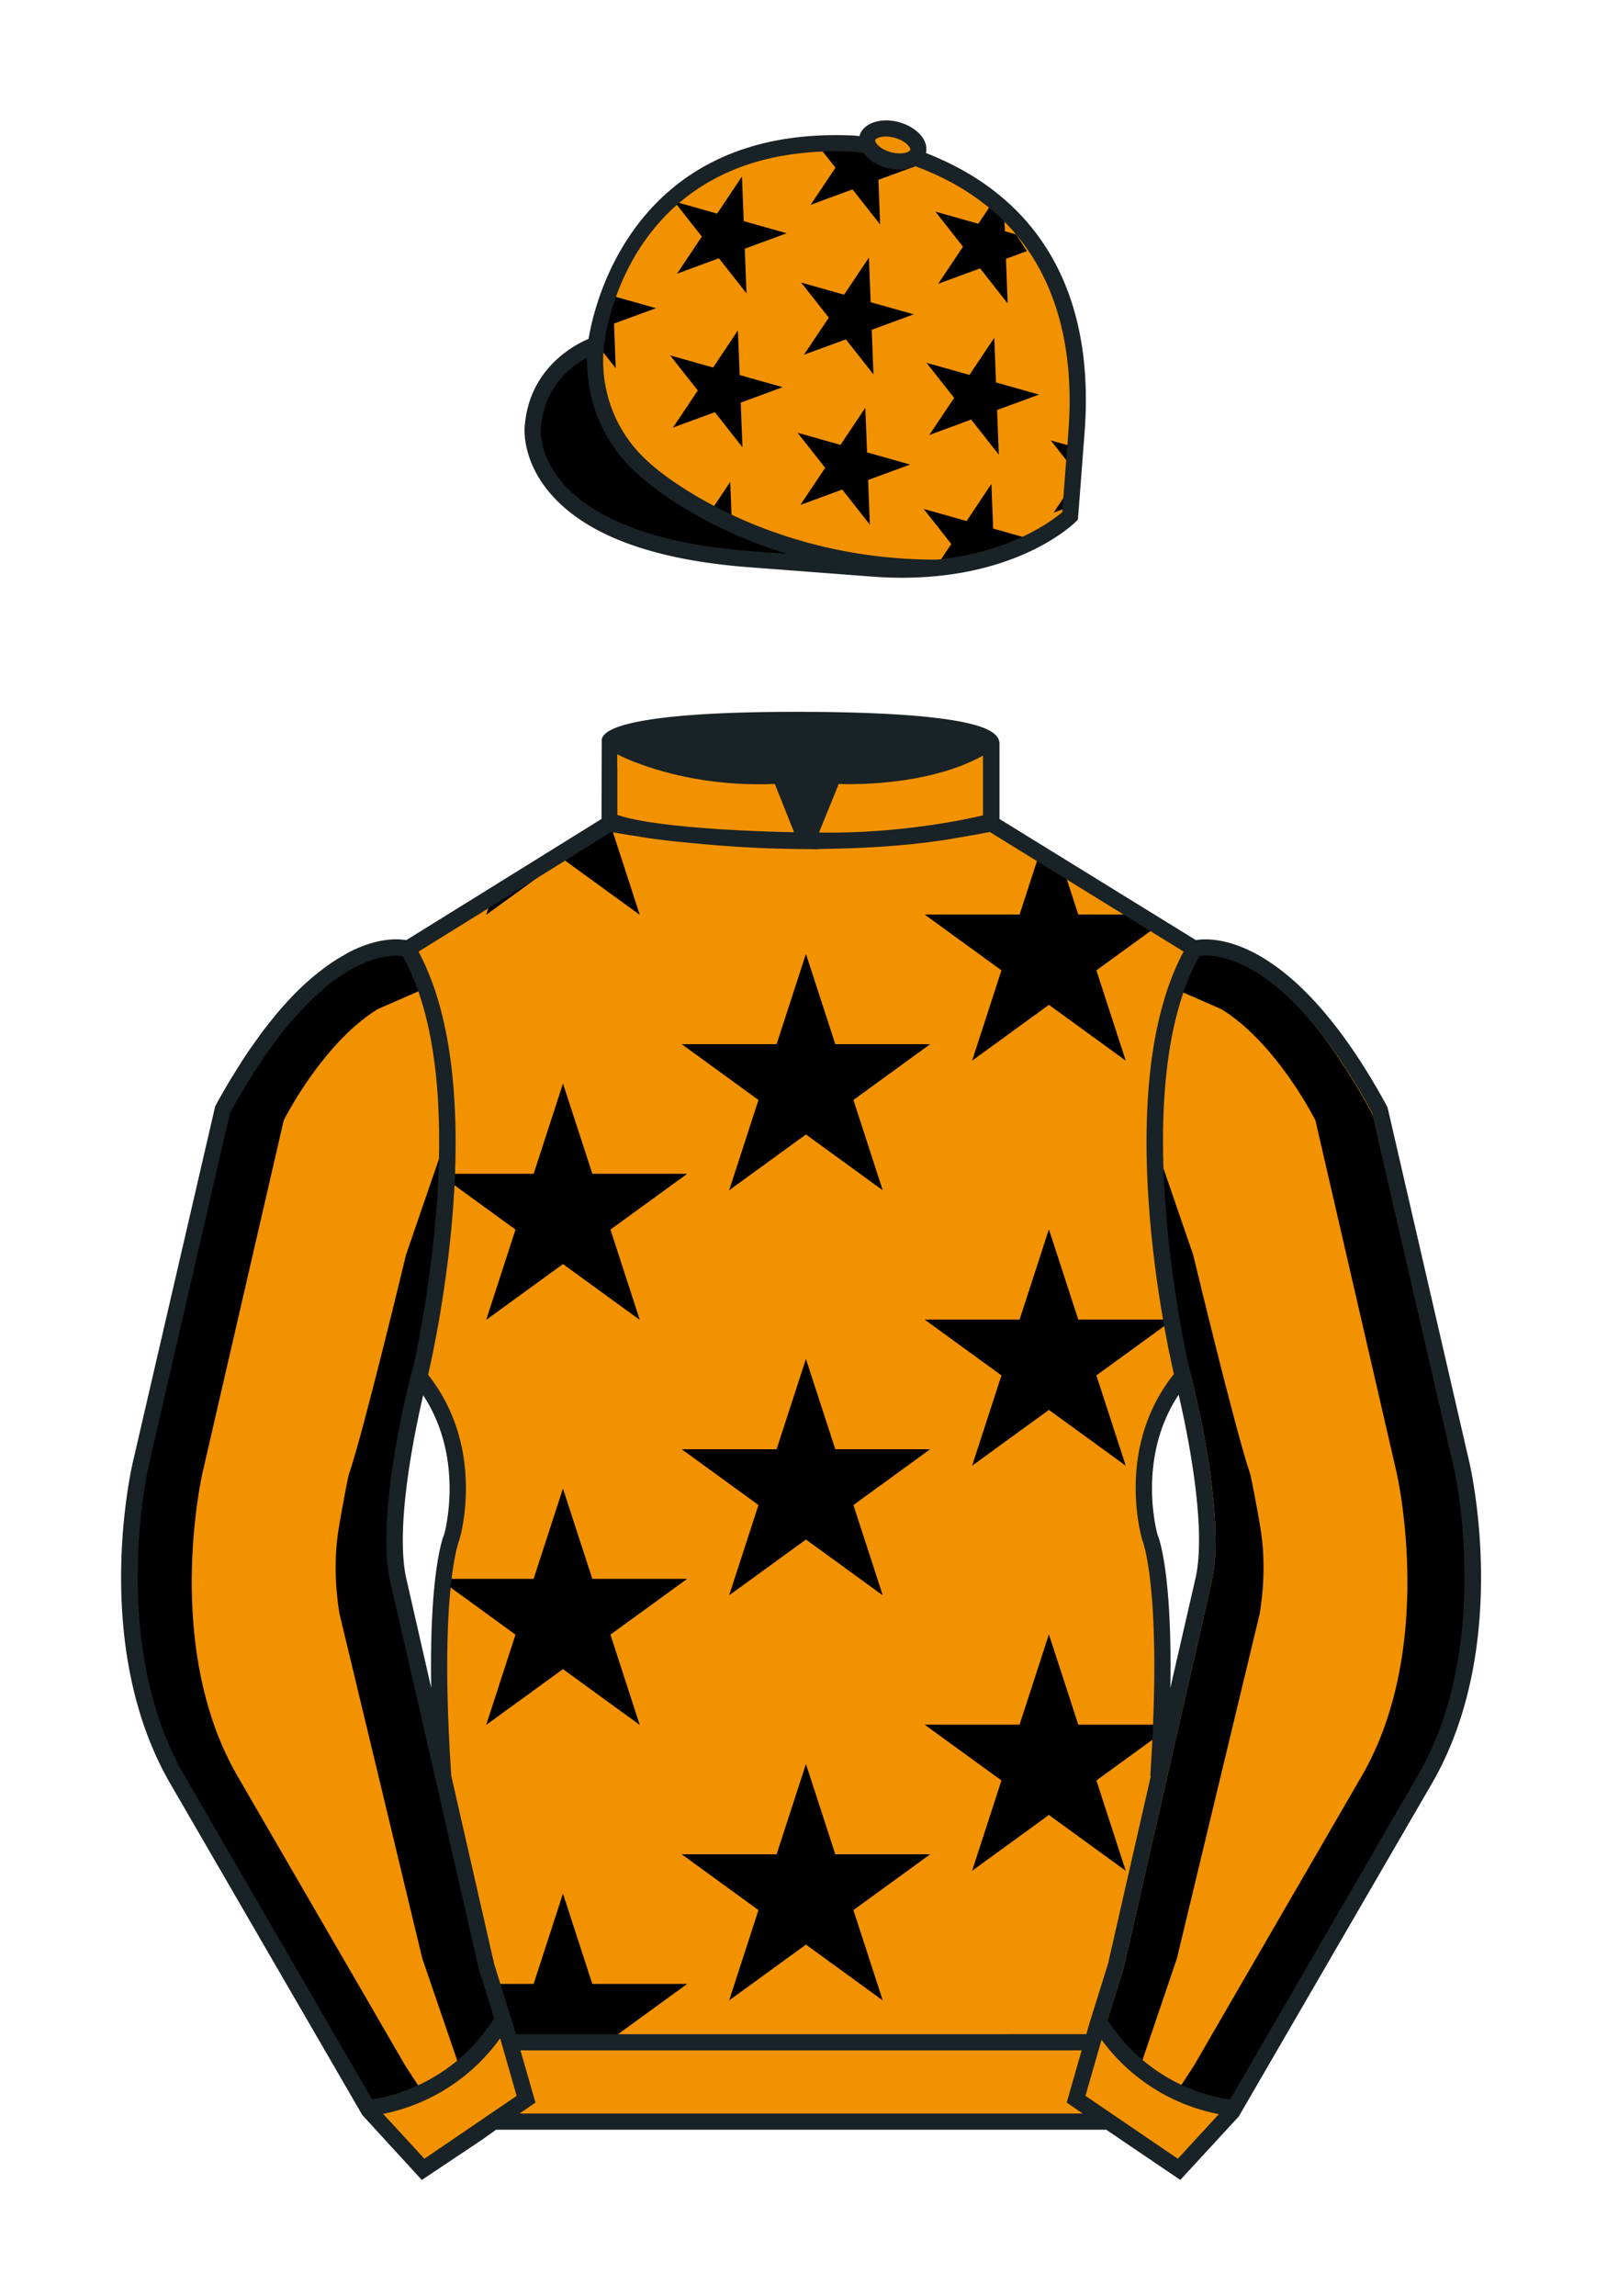
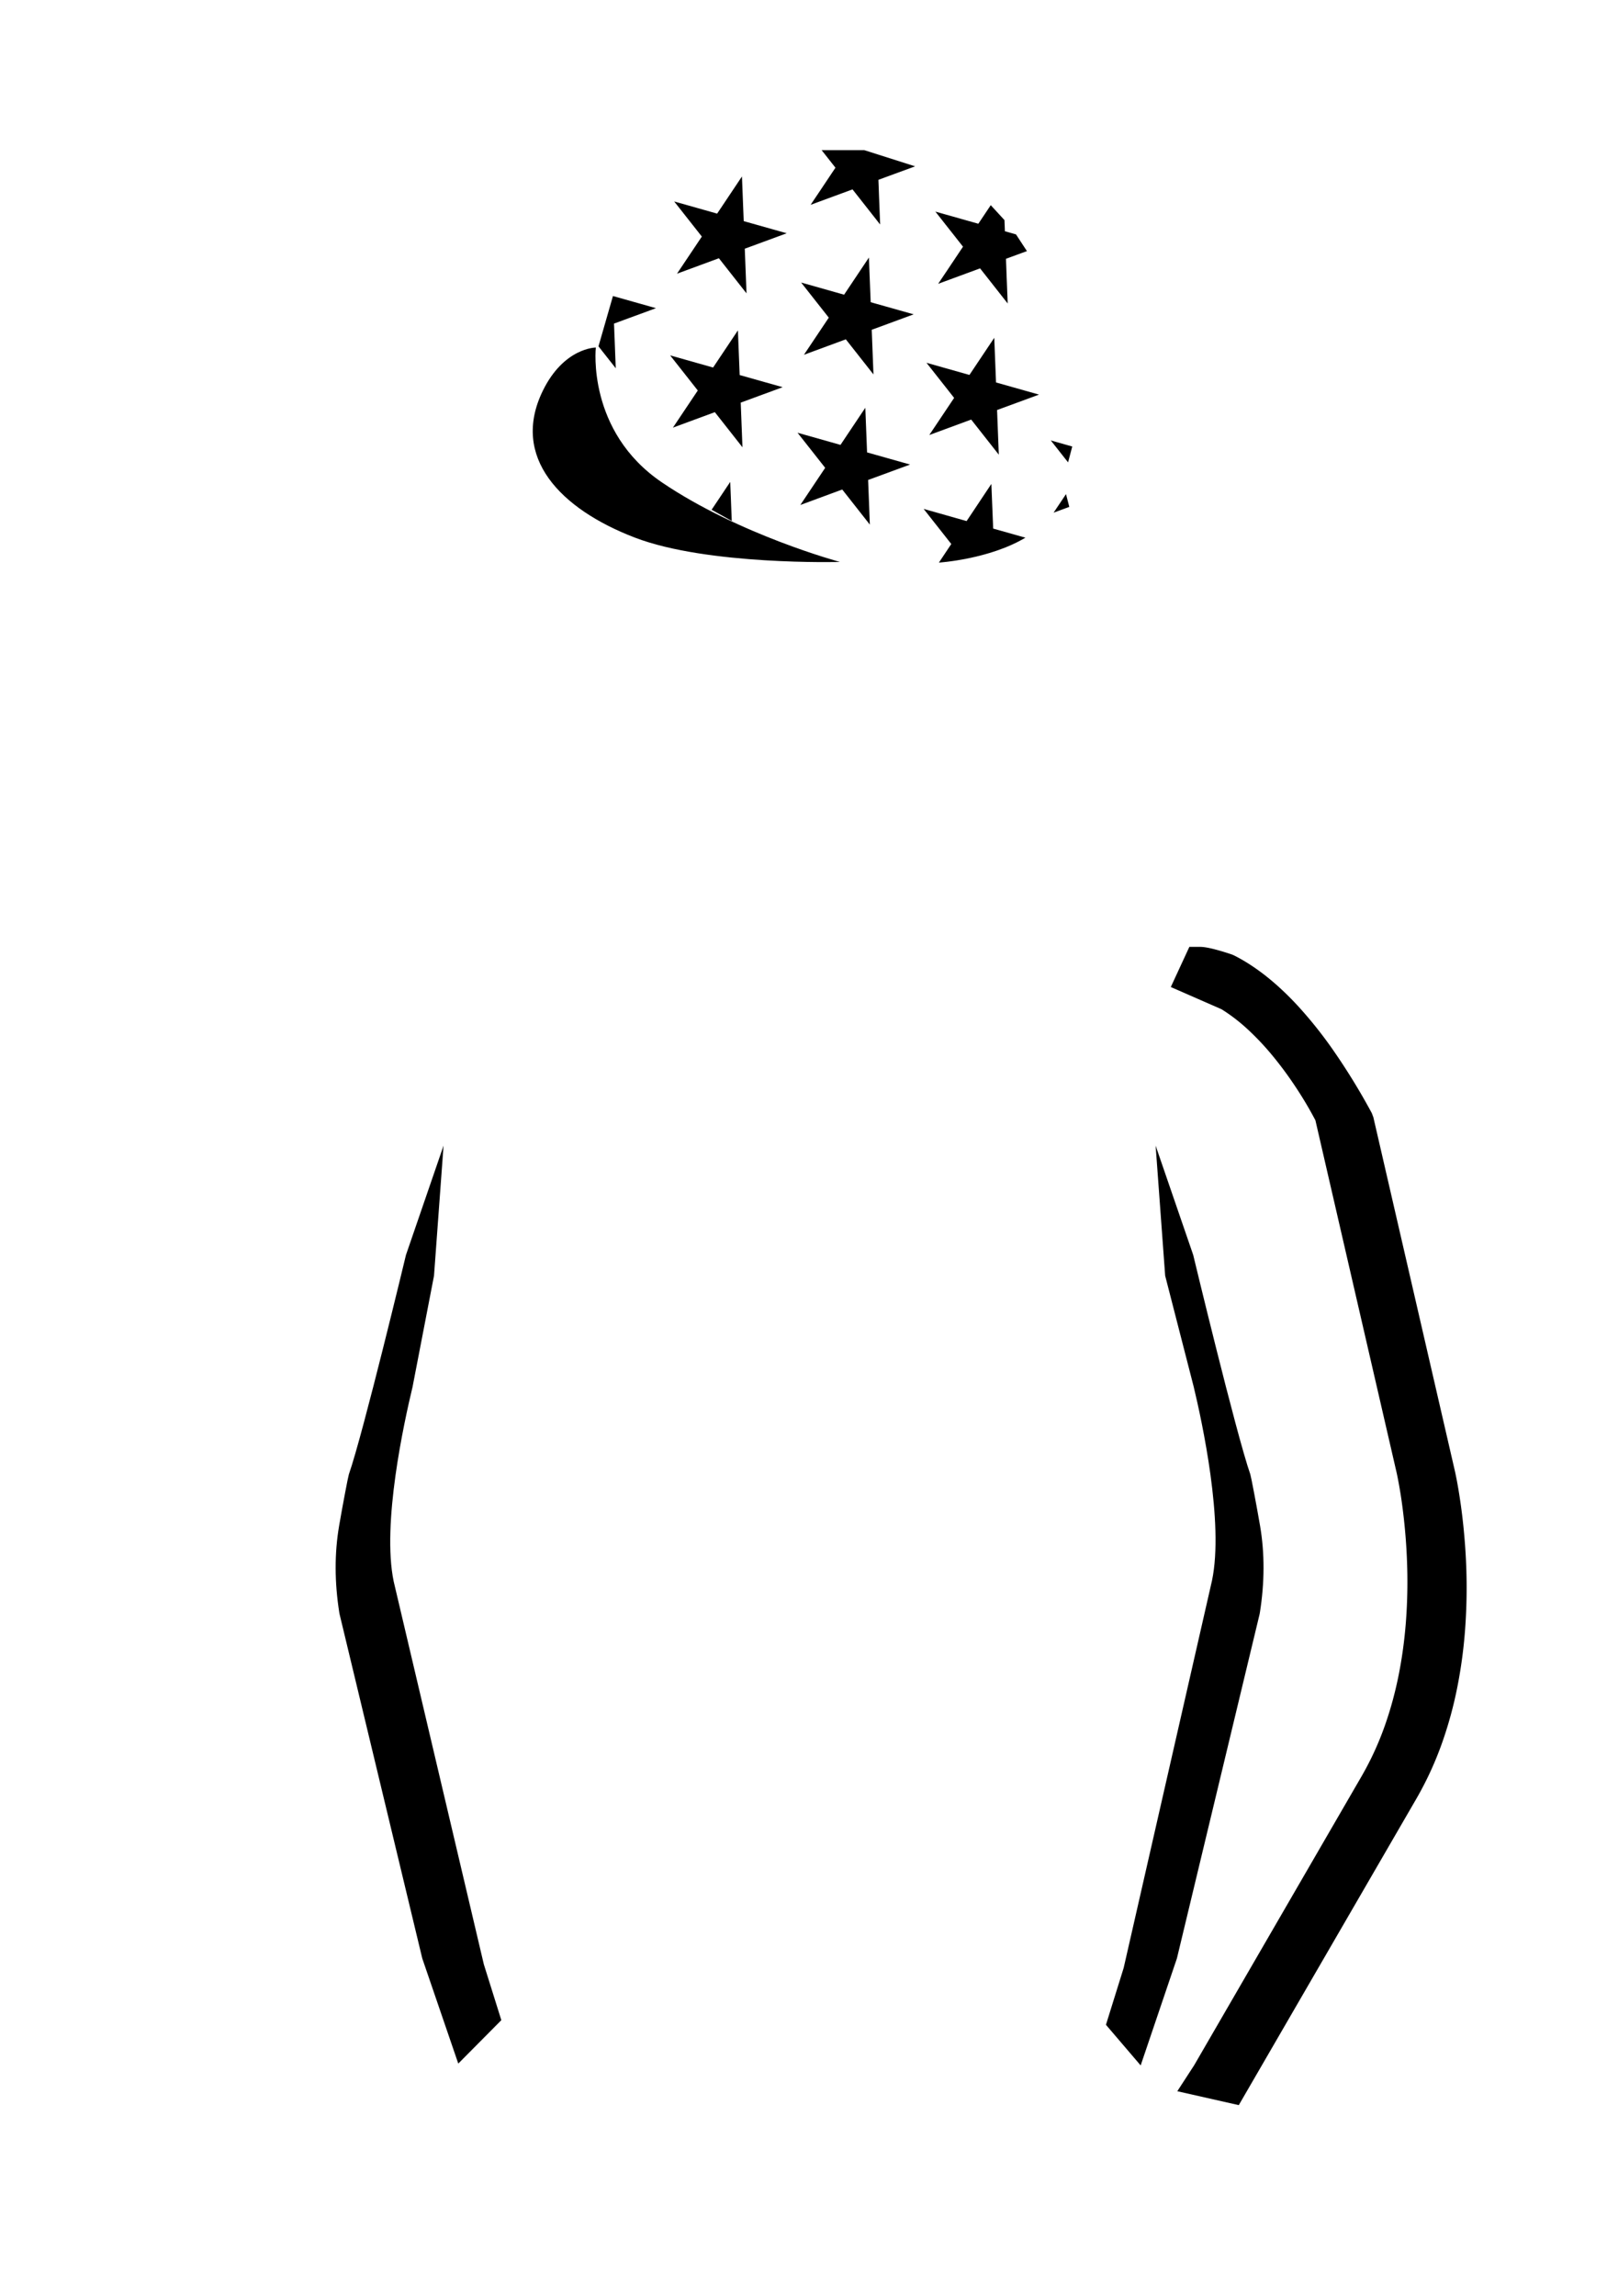
<svg xmlns="http://www.w3.org/2000/svg" viewBox="0 0 99.213 141.732">
-   <path d="M90.215 90.314L85.19 68.519c-6.287-11.574-11.451-9.961-11.451-9.961l-12.533-7.73v-4.917s.098-.369-1.357-.737c-1.457-.369-4.467-.737-10.689-.737-5.586 0-8.467.328-9.95.655-1.484.328-1.571.655-1.571.655v5.08l-6.229 3.865-6.228 3.865s-.074-.019-.202-.038c-.993-.156-5.68-.259-11.255 10.002L8.7 90.316s-2.624 11.088 2.23 19.498l11.871 20.482 3.317 3.603 2.913-1.944 1.434-.999 2.014-1.385-2.008 1.381H68.45l1.434 1 2.912 1.944 3.318-3.604 11.869-20.483c4.855-8.409 2.232-19.495 2.232-19.495zm-65.638 7.143c-.876-4.19 1.312-12.487 1.313-12.492 3.652 4.394 1.996 9.92 1.996 9.92s-1.313 2.917-.525 14.753l-.92-4.007 3.586 15.722-5.45-23.896zm48.427-12.516s2.189 8.301 1.313 12.492l-2.801 12.205c.787-11.836-.525-14.753-.525-14.753s-1.665-5.546 2.013-9.944zM56.462 9.702a.629.629 0 0 0 .217-.32c.143-.51-.443-1.119-1.309-1.358-.863-.239-1.678-.02-1.82.491a.666.666 0 0 0 .059.465 9.49 9.49 0 0 0-1.076-.121c-14.437-.578-15.742 12.417-15.742 12.417s-3.602 1.175-3.901 5.104c0 0-.756 7.056 13.389 8.132l7.594.578c8.338.633 12.191-3.244 12.191-3.244l.098-1.267.299-3.929c.997-13.11-8.069-16.252-9.999-16.948z" fill="#f39200" />
  <g fill="#f39200">
-     <path d="M72.795 133.898l-2.912-1.944-1.434-1-2.014-1.384 1.297-4.521 1.154-3.698 5.451-23.896c.875-4.191-1.314-12.493-1.314-12.493s-4.328-17.816.715-26.404c0 0 5.164-1.613 11.451 9.961l5.025 21.795s2.623 11.087-2.232 19.497l-11.869 20.482-3.318 3.605M26.118 133.9l2.913-1.944 1.434-.999 2.014-1.385-1.298-4.521-1.154-3.698-5.45-23.897c-.877-4.19 1.313-12.491 1.313-12.491s4.328-17.817-.715-26.405c0 0-5.164-1.613-11.452 9.961L8.7 90.316s-2.623 11.088 2.231 19.498l11.871 20.482 3.316 3.604" />
-   </g>
-   <path d="M36.568 122.452l-1.812-5.573-1.811 5.573H30.37l.811 2.6.137.476.508.369-.088.27h6.037l-.088-.27 4.741-3.445zM51.569 114.451l-1.812-5.573-1.811 5.573h-5.861l4.741 3.446-1.81 5.574 4.741-3.445 4.742 3.445-1.811-5.574 4.74-3.446zM67.689 109.896l3.971-2.886c.009-.191.016-.374.023-.559H66.57l-1.813-5.573-1.811 5.573h-5.86l4.741 3.445-1.811 5.574 4.741-3.445 4.742 3.445-1.81-5.574zM36.568 97.45l-1.813-5.573-1.811 5.573h-5.572l-.023.193 4.476 3.252-1.811 5.574 4.741-3.445 4.742 3.445-1.811-5.574 4.74-3.445h-5.858zM51.569 89.45l-1.812-5.573-1.811 5.573h-5.861l4.741 3.445-1.81 5.574 4.741-3.445 4.742 3.445-1.811-5.574 4.74-3.445zM72.321 81.449H66.57l-1.813-5.573-1.811 5.573h-5.86l4.741 3.445-1.811 5.574 4.741-3.445 4.742 3.445-1.811-5.574 4.644-3.376-.011-.069zM42.428 72.449l-4.74 3.445 1.811 5.574-4.742-3.445-4.741 3.445 1.811-5.574-4.262-3.097.013-.348h5.369l1.811-5.573 1.813 5.573h5.857zM45.016 73.468l4.741-3.445 4.742 3.445-1.811-5.574 4.74-3.446h-5.859l-1.812-5.573-1.811 5.573h-5.861l4.741 3.446zM60.017 65.467l4.741-3.445 4.742 3.445-1.811-5.574 3.771-2.741-1.142-.704H66.57l-.94-2.892-1.453-.896-1.23 3.788h-5.861l4.741 3.445zM39.498 56.467l-1.811-5.574.701-.509c-.094-.027-.197-.051-.282-.079v-2.857h-.469v3.38l-6.229 3.865-1.023.635-.37 1.14 4.741-3.445 4.742 3.444z" />
+     </g>
  <g>
    <path d="M90.544 97.556a34.888 34.888 0 0 1-.1 3.128 29.483 29.483 0 0 1-.459 3.386 24.644 24.644 0 0 1-.946 3.483 20.765 20.765 0 0 1-1.565 3.418L76.48 129.935l-3.796-.858 1.042-1.605 10.36-17.878a18.66 18.66 0 0 0 1.413-3.086c.355-1.004.648-2.082.868-3.201.198-1.011.342-2.072.427-3.154.075-.963.107-1.954.094-2.946a36.148 36.148 0 0 0-.36-4.6 27.798 27.798 0 0 0-.224-1.324 11.079 11.079 0 0 0-.095-.453l-4.998-21.681a23.114 23.114 0 0 0-.701-1.239 25.267 25.267 0 0 0-.901-1.377 22.33 22.33 0 0 0-1.195-1.552 16.451 16.451 0 0 0-1.438-1.498 10.766 10.766 0 0 0-1.562-1.19l-3.131-1.371 1.146-2.479h.64c.195 0 .518.028 1.277.248.386.112.71.224.71.224l.123.052c.616.309 1.242.708 1.86 1.185.69.533 1.386 1.176 2.067 1.911a26.235 26.235 0 0 1 2.23 2.796 40.438 40.438 0 0 1 2.356 3.846l.096.253 5.024 21.794c0 .001.044.188.11.525.064.331.15.813.238 1.419.088.603.177 1.327.247 2.147.08.911.126 1.825.137 2.713z" />
    <path d="M69.374 121.462l-1.095 3.514 2.143 2.508 2.238-6.606 5.099-21.222.022-.111c.298-1.875.302-3.682.013-5.366-.222-1.294-.557-3.048-.601-3.174-.882-2.529-3.527-13.547-3.527-13.547l-2.32-6.747.589 8.03 1.762 6.855c.516 2.149 1.874 8.398 1.13 11.96l-5.453 23.906zM24.306 97.613c-.743-3.563.647-9.854 1.163-12.002l1.326-6.87.589-8.03-2.32 6.747s-2.644 11.018-3.527 13.547c-.044.126-.379 1.88-.601 3.174-.289 1.685-.285 3.491.013 5.366l.022.111 5.099 21.222 2.223 6.492 2.658-2.679-1.08-3.447-5.565-23.631z" />
-     <path d="M8.321 94.84c.07-.82.159-1.545.247-2.147.088-.605.174-1.088.238-1.419.066-.338.11-.524.11-.525l5.024-21.794.096-.253a40.982 40.982 0 0 1 2.356-3.846 26.235 26.235 0 0 1 2.23-2.796 17.353 17.353 0 0 1 2.067-1.911 11.545 11.545 0 0 1 1.86-1.185l.123-.052s.324-.112.71-.224c.76-.22 1.082-.248 1.277-.248h.64l1.146 2.479-3.131 1.371c-.516.318-1.041.718-1.562 1.19-.479.436-.964.94-1.438 1.498a22.26 22.26 0 0 0-1.195 1.552 24.686 24.686 0 0 0-1.465 2.357c-.06.11-.105.198-.137.259L12.52 90.827c-.003.01-.04.17-.095.453-.06.309-.142.759-.224 1.324a36.207 36.207 0 0 0-.36 4.6c-.014.992.019 1.983.094 2.946.085 1.082.229 2.144.427 3.154.22 1.119.513 2.197.868 3.201a18.743 18.743 0 0 0 1.413 3.086l10.36 17.878 1.042 1.605-3.796.858-10.993-18.964a20.683 20.683 0 0 1-1.565-3.418 24.583 24.583 0 0 1-.946-3.483 29.483 29.483 0 0 1-.459-3.386 35.251 35.251 0 0 1-.1-3.128c.011-.885.057-1.799.135-2.713z" />
  </g>
  <g>
    <path d="M63.307 33.188l-.332-.094-.332-.094-.332-.094-.332-.094-.332-.094-.331-.093-.013-.344-.014-.345-.014-.345-.014-.344-.014-.344-.014-.345-.014-.345-.014-.344-.191.287-.191.286-.191.287-.191.287-.191.287-.191.287-.191.286-.192.287-.331-.094-.332-.094-.333-.095-.331-.094-.331-.094-.332-.094-.332-.094-.331-.094.214.271.213.271.213.271.214.271.214.271.213.271.213.271.214.271-.192.287-.191.287-.191.287-.191.287c-.002-.001 3.084-.195 5.341-1.538zM45.178 32.156l-.014-.344-.014-.345-.013-.344-.013-.345-.014-.344-.014-.345-.013-.344-.192.286-.191.286-.191.287-.192.287-.192.286-.192.287zM66.199 27.56l-.331-.094-.332-.094-.332-.094-.331-.094.214.271.213.27.213.271.214.271.214.27.258-.977zm-.386 2.938l-.191.287-.192.287-.192.286-.191.287.323-.12.323-.119.323-.119-.203-.789zM51.89 27.46l-2.652-.75 1.707 2.166-1.534 2.293 2.587-.955 1.705 2.167-.107-2.756 2.59-.952-2.655-.75-.108-2.755zM59.851 23.142l-2.652-.75 1.707 2.167-1.534 2.292 2.587-.954 1.705 2.167-.107-2.756 2.59-.952-2.655-.75-.108-2.756zM44.025 22.685l-2.652-.75 1.707 2.167-1.534 2.292 2.587-.954 1.705 2.167-.107-2.756 2.59-.953-2.655-.749-.109-2.756zM53.645 15.897l.109 2.756 2.655.749-2.59.953.107 2.756-1.706-2.167-2.586.954 1.534-2.292-1.707-2.167 2.652.75zM36.949 21.376l.213.271.214.271.213.271.213.27.213.271-.013-.344-.014-.345-.013-.345-.013-.344-.013-.345-.014-.344-.013-.345-.014-.344.324-.119.324-.12.324-.119.323-.118.324-.119.324-.119.324-.119.323-.119-.331-.094-.332-.094-.332-.094-.332-.093-.332-.094-.332-.094-.332-.094-.332-.093zM62.725 14.467l-.353-.1-.331-.093-.013-.344-.014-.345-.847-.921-.192.287-.191.286-.191.286-.193.287-.331-.094-.332-.093-.332-.094-.331-.094-.331-.094-.332-.093-.332-.094-.331-.094.214.271.213.271.212.271.214.271.214.27.213.271.213.271.214.271-.193.286-.191.287-.191.286-.192.287-.191.287-.193.286-.192.286-.191.287.323-.12.323-.119.323-.119.324-.119.323-.119.323-.119.324-.119.324-.12.213.271.213.27.213.271.213.271.213.271.213.271.213.271.214.271-.013-.344-.014-.345-.013-.345-.014-.344-.014-.345-.012-.344-.013-.345-.014-.344.324-.12.324-.119.323-.119.324-.118M44.275 13.185l-2.652-.75 1.707 2.167-1.534 2.292 2.587-.954 1.705 2.167-.107-2.756 2.59-.953-2.655-.749-.109-2.756zM50.726 9.269l.214.27.213.271.213.271.214.271-.193.286-.191.287-.191.286-.192.287-.191.287-.193.286-.192.286-.191.287.323-.12.323-.119.323-.119.324-.119.323-.119.323-.119.324-.119.324-.12.213.271.213.27.213.271.213.271.213.271.213.271.213.271.214.271-.013-.344-.014-.345-.013-.345-.014-.344-.014-.345-.012-.344-.013-.345-.014-.344.324-.12.324-.119.323-.119.324-.118.324-.119.324-.119.323-.119-3.138-.999z" />
  </g>
  <path d="M51.857 34.685s-8.164.225-12.666-1.504c-4.612-1.771-7.675-4.968-5.681-9.057 1.304-2.673 3.275-2.673 3.275-2.673s-.572 5.167 4.077 8.321c4.779 3.242 10.995 4.913 10.995 4.913z" />
-   <path d="M90.702 90.201l-5.025-21.795-.048-.126c-5.05-9.295-9.512-10.299-11.196-10.299a3.486 3.486 0 0 0-.603.046l-12.125-7.479v-4.611a.682.682 0 0 0-.099-.391c-.209-.354-.729-.627-1.636-.857-1.973-.499-5.61-.752-10.812-.752-4.67 0-8.054.225-10.058.667-1.199.265-1.835.597-1.947 1.015l-.017 4.93-12.05 7.478c-.491-.081-1.713-.173-3.499.724-.152.076-.302.178-.453.264-.11.063-.218.122-.331.193a11.2 11.2 0 0 0-.616.412c-.042.03-.084.063-.126.094a15.824 15.824 0 0 0-2.226 2.006l-.089.094c-.247.268-.492.55-.737.845-.071.085-.143.176-.214.264-.225.279-.449.562-.672.863-.119.16-.241.337-.362.507-.184.259-.368.513-.55.787-.246.368-.495.766-.745 1.173-.062.102-.125.194-.188.298a44.17 44.17 0 0 0-.993 1.733L8.213 90.201c-.109.461-2.613 11.379 2.285 19.864l11.871 20.482 3.671 4.006.005-.003 3.685-2.459.9-.639h37.666l4.575 3.1.002-.002 3.608-3.919 11.934-20.571c4.898-8.484 2.395-19.401 2.287-19.859zM51.783 48.387s5.25.281 8.906-1.75v3.688s-4.563 1.156-10.125 1.063l1.219-3.001zm-13.677-1.833s3.843 2.083 9.729 1.833l1.188 2.979s-8-.104-10.917-1.063v-3.749zm-.371 4.8c.277.051.855.153 1.681.275.775.137 1.838.277 3.275.404a74.54 74.54 0 0 0 6.452.37v.001h.088c.276.003.55.008.831.008l.066-.001.391.01-.007-.018c.129-.001.262-.006.392-.008a68.263 68.263 0 0 0 2.311-.068 56.976 56.976 0 0 0 2.409-.161 41.58 41.58 0 0 0 2.603-.308c.279-.04.555-.092.834-.137l.256-.046c.597-.1 1.194-.198 1.788-.323l11.969 7.383c-4.454 8.304-1.133 23.766-.599 26.078-3.606 4.516-2.034 9.983-1.943 10.274.013.029 1.246 3.066.484 14.519l.036.005-2.643 11.59-1.157 3.71-.185.644H31.845l-.187-.651-1.144-3.661-2.654-11.637c-.763-11.452.471-14.489.505-14.576.07-.233 1.631-5.668-1.935-10.176.495-2.132 3.894-17.753-.592-26.116l11.897-7.384zm33.734 43.388c-.015-.049-1.343-4.676 1.299-8.652.541 2.327 1.723 8.064 1.061 11.231l-1.574 6.861c.126-7.32-.759-9.389-.786-9.44zm-44.847 9.435l-1.556-6.823c-.664-3.176.517-8.906 1.059-11.235 2.615 3.966 1.301 8.562 1.306 8.562-.046.101-.934 2.179-.809 9.496zm-15.254 5.384c-1.521-2.635-2.274-5.55-2.618-8.201l-.021-.171a29.939 29.939 0 0 1-.202-2.544 37.35 37.35 0 0 1-.023-.87l-.001-.2a36.452 36.452 0 0 1 .325-5.061c.177-1.286.358-2.072.362-2.088l5.01-21.729c.08-.146.158-.28.237-.422a38.529 38.529 0 0 1 .846-1.449c.109-.178.217-.347.325-.518.28-.442.558-.862.831-1.251l.088-.127c2.214-3.131 4.146-4.6 5.511-5.286.223-.112.436-.205.638-.283l.031-.012c.796-.304 1.418-.367 1.819-.363.132.002.249.01.329.02 4.204 7.493 1.371 22.07.69 25.215l-.156.592c-.091.344-2.209 8.464-1.317 12.732l1.972 8.587 3.506 15.369.959 3.072c-2.557 4.045-6.483 4.854-7.541 5l-11.6-20.012zm14.833 23.683l-2.547-2.768a11.743 11.743 0 0 0 7.224-4.666l1.02 3.554-5.697 3.88zm5.869-2.791l.989-.673-.926-3.226H66.78l-.925 3.223.993.676H32.07zm40.648 2.789l-.945-.64-4.758-3.241.993-3.462a11.724 11.724 0 0 0 7.242 4.592l-2.532 2.751zM87.55 109.56l-11.605 20.027c-.88-.105-4.917-.807-7.57-4.918l.999-3.207 5.453-23.905c.889-4.259-1.229-12.38-1.317-12.714-.043-.175-4.16-17.446.548-25.838l.022-.003c.09-.011.204-.022.352-.022.375 0 .907.059 1.569.285 1.984.678 5.132 2.855 8.717 9.432l5.011 21.731c.025.109 2.522 10.989-2.179 19.132zM57.165 9.444a1.184 1.184 0 0 0-.136-.837c-.27-.478-.84-.875-1.524-1.065-1.129-.313-2.219.061-2.436.838-.002.007 0 .014-.001.021a7.349 7.349 0 0 0-.514-.041C39.073 7.812 36.665 18.9 36.338 20.915c-.927.393-3.675 1.851-3.945 5.412-.009.081-.192 1.999 1.504 4.037 2.186 2.626 6.339 4.19 12.344 4.647l7.594.578c.623.047 1.245.071 1.85.071 7.21 0 10.594-3.32 10.734-3.461l.13-.13.411-5.379c.65-8.552-2.742-14.497-9.795-17.246zm-.243.5c-.004.005-.011.008-.015.013.004-.005.011-.008.015-.013zm-2.238-1.517c.179 0 .365.026.554.079.512.142.815.408.92.593.035.061.05.116.039.151-.021.077-.233.22-.65.22-.18 0-.366-.026-.554-.079-.513-.143-.817-.409-.922-.594-.034-.061-.048-.114-.039-.147.026-.094.268-.223.652-.223zm-1.483.862zm-6.884 24.724c-7.098-.54-10.24-2.614-11.625-4.258-1.439-1.708-1.311-3.26-1.303-3.337.193-2.54 1.873-3.812 2.855-4.346-.036 1.647.343 4.926 3.496 7.509.186.167 3.299 2.898 8.858 4.605l-2.281-.173zm19.645-7.401l-.381 4.997c-.577.499-3.094 2.439-7.702 2.934h-.086c-10.87 0-17.323-5.649-17.404-5.721-3.844-3.149-3.107-7.426-3.074-7.606l-.013-.003c.16-1.266 1.872-11.873 14.309-11.873.295 0 .595.006.903.018.235.009.51.04.8.082.296.408.802.746 1.411.915.275.076.552.115.821.115.371 0 .689-.082.954-.214 8.594 3.183 9.897 10.639 9.462 16.356z" fill="#192226" />
</svg>